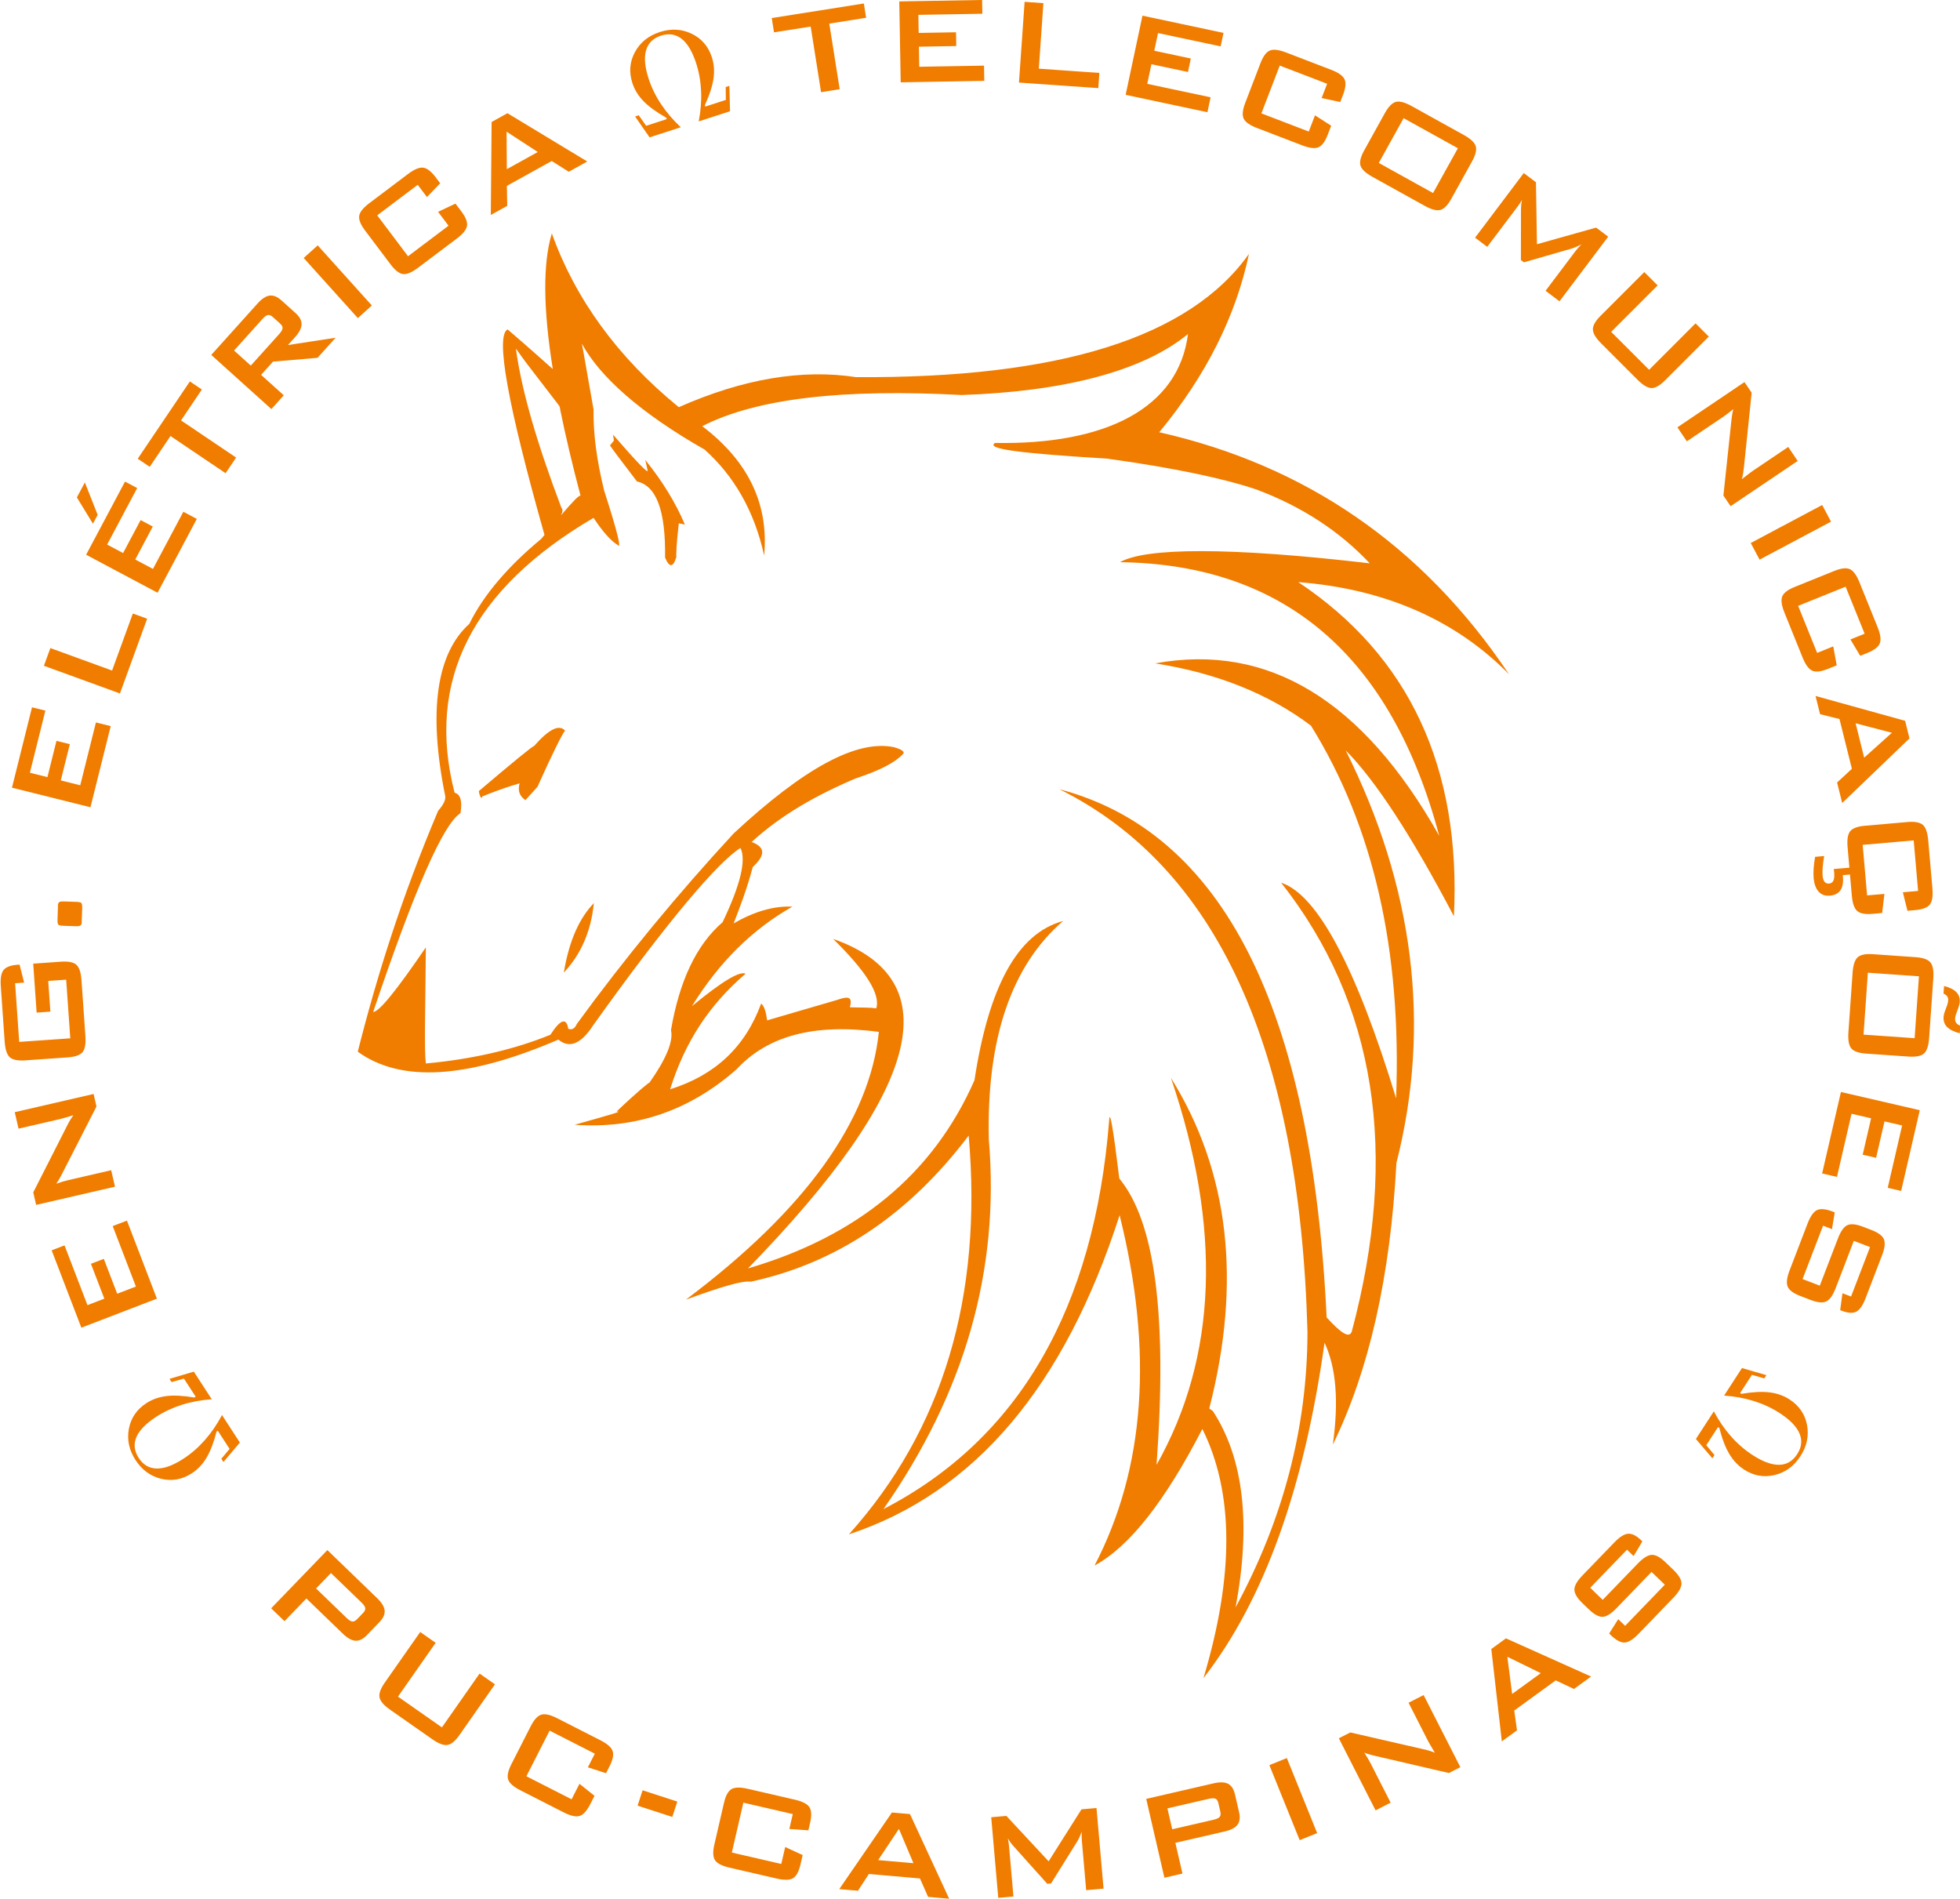
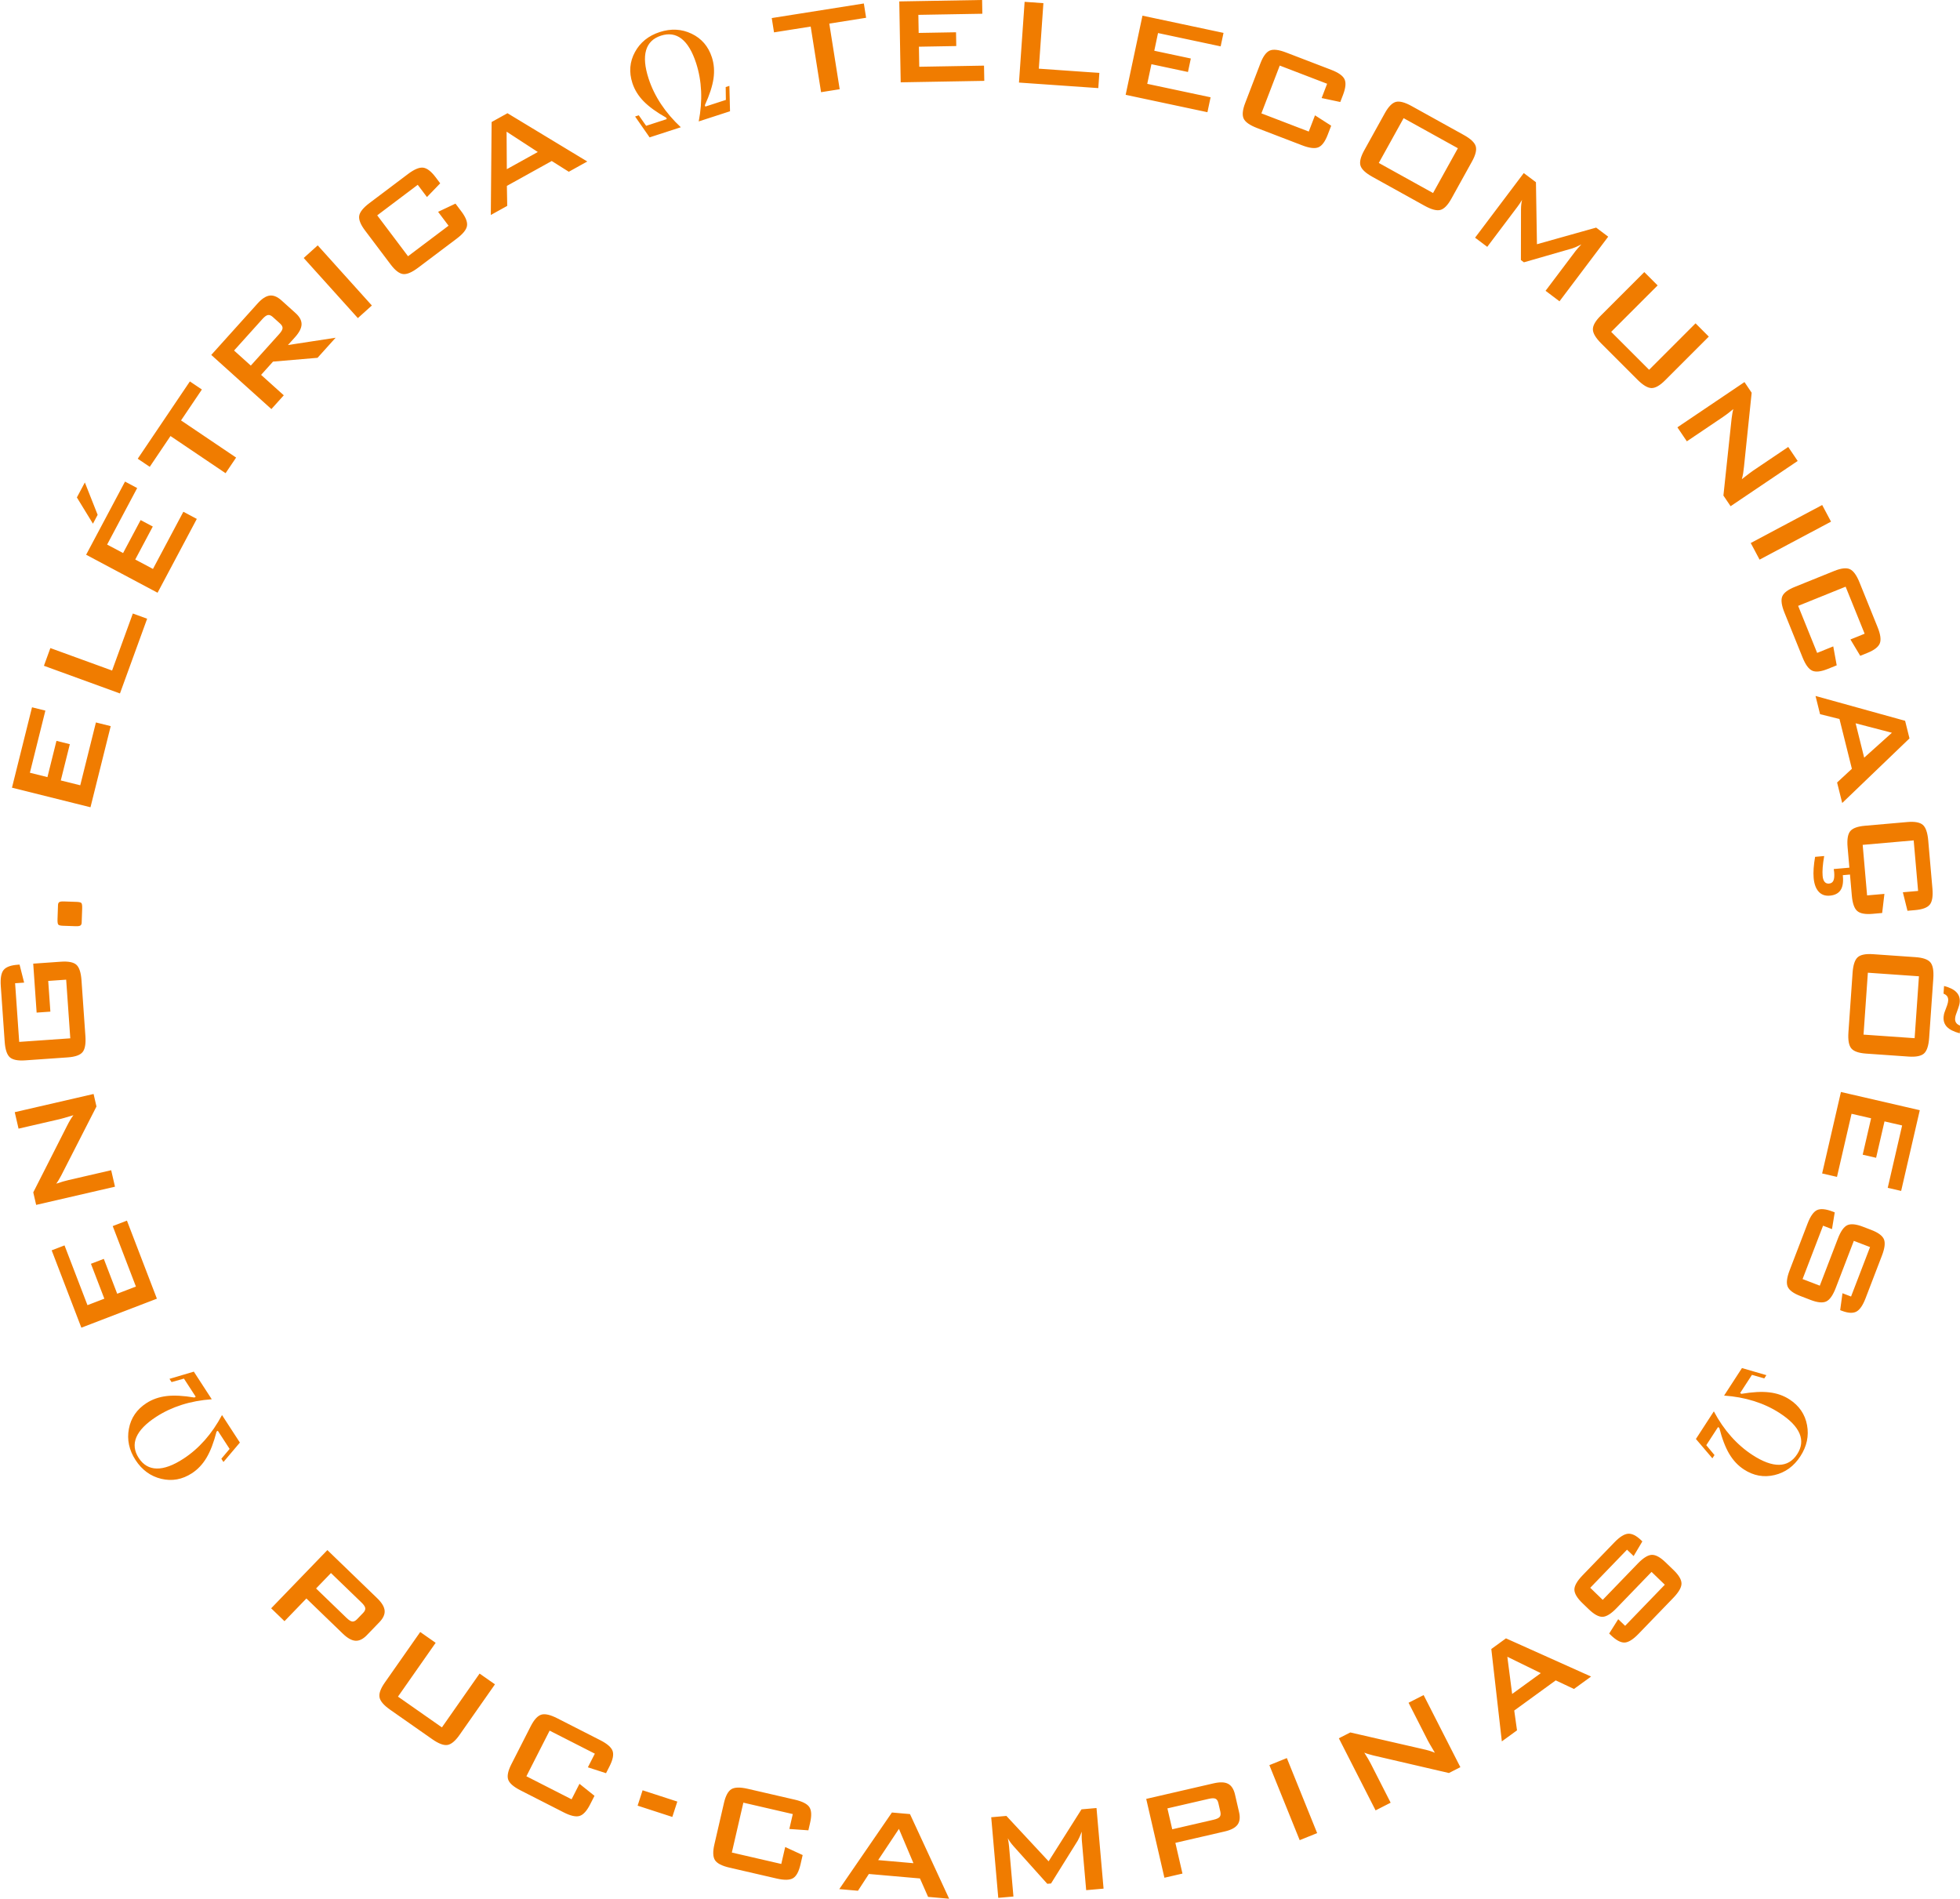
<svg xmlns="http://www.w3.org/2000/svg" width="572.2pt" height="554.3pt" viewBox="0 0 572.2 554.3" version="1.1">
  <defs>
    <clipPath id="clip1">
      <path d="M 0 0 L 572.199 0 L 572.199 554.301 L 0 554.301 Z M 0 0 " />
    </clipPath>
  </defs>
  <g id="surface1">
    <g clip-path="url(#clip1)" clip-rule="nonzero">
      <path style=" stroke:none;fill-rule:evenodd;fill:rgb(94.139%,48.631%,0%);fill-opacity:1;" d="M 105.516 467.781 L 96.621 459.195 L 92.273 463.699 L 101.164 472.285 C 101.852 472.949 102.414 473.301 102.855 473.348 C 103.301 473.395 103.766 473.164 104.254 472.66 L 106.012 470.836 C 106.488 470.344 106.695 469.875 106.633 469.434 C 106.574 468.992 106.203 468.445 105.516 467.781 Z M 64.812 413.078 L 70.031 421.109 L 65.238 426.777 L 64.621 425.828 L 67.031 422.961 L 63.59 417.66 L 63.223 417.898 C 62.402 421.082 61.434 423.621 60.297 425.527 C 59.16 427.441 57.738 428.949 56.023 430.066 C 53.195 431.902 50.215 432.441 47.086 431.691 C 43.957 430.941 41.449 429.109 39.566 426.207 C 37.684 423.309 37.031 420.266 37.625 417.098 C 38.219 413.934 39.918 411.434 42.734 409.602 C 44.453 408.488 46.406 407.805 48.609 407.535 C 50.816 407.27 53.527 407.414 56.766 407.961 L 57.133 407.719 L 53.699 402.434 L 50.09 403.453 L 49.477 402.508 L 56.586 400.406 L 61.82 408.465 C 58.719 408.688 55.809 409.219 53.086 410.082 C 50.367 410.945 47.867 412.117 45.598 413.59 C 42.598 415.539 40.676 417.52 39.812 419.539 C 38.957 421.559 39.184 423.578 40.496 425.602 C 41.805 427.613 43.555 428.645 45.75 428.684 C 47.953 428.727 50.547 427.777 53.543 425.828 C 55.816 424.355 57.895 422.543 59.789 420.402 C 61.68 418.262 63.352 415.82 64.812 413.078 Z M 503.332 407.391 L 508.547 399.359 L 515.676 401.43 L 515.059 402.379 L 511.461 401.344 L 508.016 406.645 L 508.383 406.883 C 511.621 406.336 514.336 406.188 516.543 406.453 C 518.754 406.711 520.707 407.395 522.426 408.512 C 525.254 410.348 526.957 412.852 527.547 416.016 C 528.133 419.18 527.48 422.215 525.594 425.113 C 523.711 428.016 521.199 429.844 518.062 430.59 C 514.93 431.336 511.957 430.801 509.137 428.973 C 507.422 427.859 506 426.352 504.859 424.445 C 503.719 422.539 502.746 420.004 501.93 416.824 L 501.562 416.586 L 498.129 421.871 L 500.527 424.754 L 499.91 425.703 L 495.102 420.059 L 500.336 412 C 501.797 414.742 503.469 417.184 505.367 419.32 C 507.262 421.453 509.348 423.262 511.617 424.734 C 514.613 426.684 517.207 427.633 519.402 427.602 C 521.598 427.562 523.348 426.531 524.664 424.508 C 525.969 422.496 526.199 420.477 525.344 418.457 C 524.484 416.43 522.562 414.445 519.562 412.5 C 517.293 411.023 514.789 409.859 512.066 409 C 509.34 408.145 506.43 407.609 503.332 407.391 Z M 45.805 379.105 L 23.75 387.57 L 15.086 364.992 L 18.836 363.551 L 25.535 380.996 L 30.461 379.105 L 26.551 368.922 L 30.305 367.484 L 34.215 377.664 L 39.68 375.566 L 32.906 357.914 L 37.059 356.32 Z M 33.57 346.414 L 10.555 351.727 L 9.711 348.07 L 19.531 328.73 C 19.855 328.078 20.168 327.496 20.473 326.98 C 20.773 326.465 21.098 325.992 21.434 325.547 C 20.156 325.926 19.258 326.195 18.73 326.348 C 18.199 326.504 17.789 326.613 17.5 326.68 L 5.414 329.469 L 4.305 324.66 L 27.32 319.348 L 28.164 323.004 L 17.848 343.188 C 17.578 343.68 17.336 344.109 17.117 344.484 C 16.895 344.855 16.664 345.207 16.418 345.535 C 17.109 345.305 17.773 345.09 18.395 344.906 C 19.02 344.723 19.559 344.586 20.027 344.477 L 32.457 341.605 Z M 4.41 287.023 L 5.605 304.145 L 20.52 303.102 L 19.32 285.98 L 14.078 286.348 L 14.707 295.312 L 10.695 295.594 L 9.699 281.305 L 17.809 280.734 C 19.969 280.586 21.465 280.887 22.297 281.629 C 23.137 282.383 23.633 283.898 23.793 286.18 L 24.93 302.434 C 25.09 304.723 24.809 306.293 24.082 307.156 C 23.363 308.008 21.922 308.516 19.762 308.668 L 7.352 309.535 C 5.207 309.684 3.719 309.383 2.871 308.641 C 2.031 307.887 1.527 306.371 1.367 304.082 L 0.23 287.828 C 0.074 285.578 0.352 284.004 1.062 283.137 C 1.785 282.27 3.156 281.762 5.18 281.621 L 5.711 281.582 L 7.043 286.84 Z M 16.906 265.004 L 16.934 264.184 C 16.949 263.777 17.074 263.5 17.309 263.34 C 17.551 263.188 17.996 263.121 18.648 263.145 L 22.355 263.273 C 23.07 263.297 23.531 263.406 23.734 263.586 C 23.934 263.777 24.02 264.332 23.988 265.254 L 23.844 269.34 C 23.832 269.742 23.699 270.02 23.457 270.18 C 23.215 270.332 22.762 270.398 22.105 270.375 L 18.402 270.246 C 17.699 270.223 17.246 270.117 17.047 269.934 C 16.848 269.742 16.762 269.191 16.793 268.27 Z M 26.414 235.652 L 3.496 229.938 L 9.348 206.469 L 13.246 207.441 L 8.727 225.574 L 13.848 226.852 L 16.484 216.27 L 20.387 217.238 L 17.746 227.824 L 23.43 229.238 L 28.004 210.895 L 32.32 211.969 Z M 35.02 202.43 L 12.824 194.352 L 14.703 189.184 L 32.723 195.742 L 38.781 179.094 L 42.957 180.613 Z M 46 173.027 L 25.145 161.938 L 36.5 140.582 L 40.047 142.469 L 31.273 158.969 L 35.934 161.445 L 41.055 151.816 L 44.605 153.703 L 39.484 163.332 L 44.656 166.082 L 53.531 149.391 L 57.457 151.477 Z M 27.133 152.871 L 22.445 145.211 L 24.773 140.836 L 28.508 150.285 Z M 52.852 122.727 L 68.93 133.574 L 65.855 138.133 L 49.773 127.285 L 43.715 136.273 L 40.211 133.91 L 55.434 111.344 L 58.938 113.703 Z M 76.605 93.137 L 68.332 102.324 L 73.219 106.723 L 81.492 97.535 C 82.129 96.828 82.461 96.254 82.492 95.809 C 82.523 95.367 82.277 94.91 81.754 94.438 L 79.641 92.535 C 79.133 92.074 78.656 91.887 78.219 91.961 C 77.777 92.039 77.242 92.43 76.605 93.137 Z M 79.23 119.414 L 61.676 103.609 L 75.195 88.594 C 76.449 87.199 77.625 86.43 78.73 86.285 C 79.832 86.148 80.977 86.617 82.168 87.688 L 86.293 91.402 C 87.48 92.469 88.059 93.559 88.039 94.664 C 88.016 95.785 87.379 97.039 86.125 98.434 L 84.062 100.723 L 97.98 98.59 L 92.703 104.449 L 79.707 105.559 L 76.223 109.43 L 82.848 115.395 Z M 104.473 92.859 L 88.664 75.309 L 92.754 71.629 L 108.559 89.18 Z M 121.953 53.949 L 110.125 62.863 L 119.121 74.801 L 130.949 65.887 L 127.898 61.836 L 132.973 59.438 L 134.656 61.672 C 135.957 63.395 136.52 64.812 136.336 65.926 C 136.164 67.039 135.16 68.281 133.34 69.656 L 122.082 78.137 C 120.25 79.52 118.777 80.141 117.66 80 C 116.555 79.859 115.344 78.926 114.047 77.203 L 106.555 67.262 C 105.262 65.547 104.703 64.133 104.863 63.016 C 105.035 61.902 106.035 60.656 107.867 59.273 L 119.125 50.789 C 120.945 49.418 122.422 48.805 123.539 48.945 C 124.668 49.086 125.871 50.012 127.168 51.73 L 128.512 53.516 L 124.645 57.52 Z M 147.961 49.387 L 157.008 44.371 L 147.891 38.438 Z M 143.285 62.758 L 143.523 35.617 L 148.152 33.051 L 171.449 47.145 L 166.055 50.137 L 161.074 47 L 147.977 54.262 L 148.078 60.102 Z M 198.754 37.145 L 189.645 40.102 L 185.41 34.008 L 186.484 33.66 L 188.633 36.727 L 194.645 34.773 L 194.508 34.359 C 191.648 32.742 189.445 31.148 187.895 29.559 C 186.34 27.965 185.254 26.203 184.621 24.258 C 183.578 21.047 183.828 18.031 185.363 15.203 C 186.898 12.375 189.316 10.426 192.605 9.355 C 195.895 8.289 199 8.449 201.906 9.84 C 204.812 11.234 206.785 13.52 207.824 16.719 C 208.457 18.664 208.613 20.73 208.301 22.926 C 207.984 25.125 207.148 27.707 205.781 30.695 L 205.914 31.113 L 211.91 29.164 L 211.859 25.414 L 212.934 25.066 L 213.121 32.477 L 203.984 35.445 C 204.574 32.395 204.809 29.445 204.68 26.59 C 204.551 23.738 204.066 21.023 203.23 18.449 C 202.125 15.047 200.711 12.676 198.984 11.32 C 197.254 9.973 195.242 9.668 192.949 10.414 C 190.668 11.156 189.219 12.582 188.613 14.691 C 188 16.805 188.25 19.559 189.355 22.957 C 190.191 25.531 191.402 28.012 192.98 30.395 C 194.559 32.773 196.484 35.023 198.754 37.145 Z M 242.102 6.891 L 245.137 26.047 L 239.703 26.91 L 236.672 7.754 L 225.965 9.449 L 225.305 5.273 L 252.191 1.016 L 252.852 5.188 Z M 262.949 24.031 L 262.535 0.414 L 286.715 -0.008 L 286.785 4.012 L 268.105 4.336 L 268.195 9.613 L 279.102 9.422 L 279.172 13.441 L 268.266 13.633 L 268.367 19.488 L 287.273 19.16 L 287.352 23.605 Z M 297.477 24.102 L 299.125 0.535 L 304.609 0.922 L 303.273 20.047 L 320.945 21.285 L 320.637 25.719 Z M 328.621 27.68 L 333.531 4.574 L 357.191 9.602 L 356.355 13.535 L 338.074 9.648 L 336.98 14.812 L 347.648 17.078 L 346.812 21.012 L 336.145 18.742 L 334.926 24.473 L 353.418 28.402 L 352.496 32.754 Z M 387.438 24.449 L 373.609 19.141 L 368.25 33.094 L 382.078 38.402 L 383.898 33.668 L 388.625 36.699 L 387.621 39.312 C 386.848 41.328 385.941 42.559 384.902 42.992 C 383.867 43.434 382.281 43.242 380.152 42.426 L 366.992 37.375 C 364.852 36.551 363.543 35.633 363.07 34.613 C 362.602 33.598 362.75 32.078 363.523 30.062 L 367.984 18.441 C 368.758 16.434 369.66 15.215 370.691 14.762 C 371.727 14.316 373.316 14.5 375.457 15.324 L 388.617 20.375 C 390.746 21.191 392.047 22.117 392.523 23.141 C 393 24.172 392.852 25.684 392.082 27.691 L 391.281 29.777 L 385.836 28.621 Z M 404.297 33.02 C 405.34 31.141 406.406 30.055 407.488 29.75 C 408.578 29.453 410.125 29.859 412.133 30.973 L 427.328 39.395 C 429.336 40.508 430.496 41.605 430.824 42.684 C 431.141 43.766 430.781 45.242 429.738 47.125 L 423.707 58.012 C 422.66 59.898 421.59 60.988 420.516 61.281 C 419.426 61.578 417.883 61.168 415.875 60.055 L 400.68 51.629 C 398.672 50.516 397.508 49.426 397.18 48.348 C 396.855 47.277 397.219 45.797 398.262 43.906 Z M 402.523 47.566 L 418.363 56.348 L 425.613 43.273 L 409.77 34.492 Z M 430.633 69.383 L 444.848 50.52 L 448.402 53.195 L 448.695 71.293 L 465.98 66.441 L 469.496 69.09 L 455.277 87.953 L 451.211 84.887 L 459.992 73.234 C 460.16 73.012 460.387 72.734 460.68 72.41 C 460.973 72.086 461.305 71.734 461.668 71.34 C 461.062 71.648 460.555 71.895 460.145 72.07 C 459.727 72.254 459.367 72.391 459.074 72.488 L 444.891 76.574 L 444.012 75.91 L 444.039 61.102 C 444.047 60.543 444.074 60.039 444.129 59.586 C 444.18 59.137 444.262 58.711 444.363 58.324 C 444.105 58.742 443.863 59.125 443.645 59.457 C 443.418 59.793 443.191 60.109 442.965 60.406 L 434.184 72.059 Z M 483.926 83.316 L 470.367 96.875 L 481.438 107.945 L 494.996 94.387 L 498.867 98.262 L 486.113 111.016 C 484.59 112.539 483.262 113.297 482.145 113.281 C 481.016 113.266 479.648 112.445 478.023 110.82 L 467.477 100.273 C 465.863 98.66 465.043 97.289 465.027 96.164 C 465 95.035 465.754 93.707 467.281 92.184 L 480.035 79.426 Z M 489.699 124.742 L 509.281 111.535 L 511.379 114.645 L 509.141 136.219 C 509.07 136.945 508.988 137.602 508.891 138.191 C 508.789 138.781 508.66 139.34 508.508 139.875 C 509.559 139.062 510.305 138.488 510.742 138.156 C 511.18 137.824 511.527 137.57 511.773 137.406 L 522.055 130.473 L 524.812 134.562 L 505.23 147.77 L 503.133 144.66 L 505.531 122.121 C 505.605 121.566 505.68 121.074 505.75 120.648 C 505.82 120.223 505.914 119.812 506.023 119.414 C 505.461 119.879 504.918 120.316 504.402 120.711 C 503.887 121.105 503.434 121.43 503.035 121.699 L 492.457 128.832 Z M 511.109 158.512 L 531.965 147.422 L 534.547 152.277 L 513.691 163.367 Z M 544.359 184.992 L 538.809 171.262 L 524.949 176.859 L 530.496 190.594 L 535.199 188.691 L 536.207 194.219 L 533.609 195.266 C 531.609 196.074 530.094 196.25 529.066 195.785 C 528.035 195.328 527.094 194.039 526.242 191.926 L 520.961 178.859 C 520.102 176.73 519.883 175.148 520.309 174.105 C 520.727 173.07 521.941 172.145 523.941 171.336 L 535.484 166.672 C 537.477 165.867 538.988 165.691 540.023 166.137 C 541.055 166.594 542 167.879 542.859 170.008 L 548.141 183.078 C 548.996 185.191 549.207 186.777 548.781 187.82 C 548.352 188.875 547.145 189.797 545.152 190.602 L 543.078 191.441 L 540.215 186.668 Z M 541.727 211.141 L 544.227 221.176 L 552.32 213.906 Z M 530.023 203.164 L 556.176 210.414 L 557.453 215.551 L 537.812 234.41 L 536.32 228.422 L 540.637 224.422 L 537.016 209.895 L 531.348 208.477 Z M 559.969 260.078 L 558.68 245.324 L 543.789 246.629 L 545.078 261.383 L 550.133 260.941 L 549.477 266.516 L 546.691 266.762 C 544.539 266.949 543.039 266.676 542.191 265.93 C 541.34 265.191 540.816 263.684 540.617 261.414 L 539.391 247.371 C 539.188 245.086 539.441 243.508 540.152 242.637 C 540.859 241.77 542.289 241.238 544.441 241.051 L 556.84 239.965 C 558.984 239.777 560.477 240.055 561.336 240.781 C 562.191 241.52 562.719 243.027 562.922 245.312 L 564.148 259.355 C 564.348 261.625 564.086 263.203 563.375 264.078 C 562.656 264.961 561.23 265.488 559.09 265.676 L 556.863 265.871 L 555.52 260.469 Z M 529.898 250.125 L 532.551 249.891 C 532.332 251.137 532.184 252.242 532.113 253.215 C 532.039 254.188 532.035 255.004 532.094 255.676 C 532.16 256.457 532.355 257.043 532.672 257.422 C 532.992 257.809 533.418 257.977 533.965 257.93 C 534.59 257.875 535.016 257.586 535.254 257.051 C 535.488 256.527 535.562 255.707 535.465 254.59 C 535.457 254.5 535.438 254.355 535.406 254.152 C 535.371 253.941 535.352 253.789 535.34 253.684 L 539.906 253.285 L 540.082 255.289 L 537.984 255.473 L 538.016 255.828 C 538.172 257.605 537.938 258.961 537.305 259.879 C 536.676 260.801 535.633 261.328 534.184 261.457 C 532.836 261.574 531.746 261.188 530.934 260.285 C 530.113 259.383 529.629 258.043 529.473 256.262 C 529.402 255.457 529.402 254.531 529.473 253.484 C 529.551 252.43 529.688 251.305 529.898 250.125 Z M 559.234 279.41 C 561.383 279.562 562.816 280.066 563.551 280.922 C 564.277 281.781 564.566 283.355 564.406 285.645 L 563.191 302.977 C 563.031 305.266 562.527 306.781 561.688 307.535 C 560.84 308.277 559.352 308.578 557.207 308.43 L 544.789 307.562 C 542.637 307.41 541.195 306.906 540.477 306.051 C 539.75 305.191 539.469 303.617 539.629 301.328 L 540.84 283.996 C 541 281.707 541.496 280.188 542.336 279.438 C 543.168 278.691 544.668 278.395 546.82 278.543 Z M 545.301 283.949 L 544.039 302.02 L 558.953 303.062 L 560.215 284.992 Z M 572.133 301.637 C 570.406 301.172 569.164 300.559 568.41 299.785 C 567.66 299.016 567.324 298.035 567.406 296.848 C 567.422 296.629 567.453 296.387 567.512 296.129 C 567.566 295.867 567.652 295.598 567.758 295.305 L 568.43 293.496 C 568.535 293.188 568.613 292.926 568.656 292.715 C 568.703 292.496 568.734 292.285 568.75 292.078 C 568.781 291.594 568.688 291.18 568.469 290.852 C 568.246 290.523 567.883 290.262 567.391 290.059 L 567.547 287.828 C 569.164 288.242 570.344 288.828 571.102 289.59 C 571.867 290.355 572.203 291.305 572.125 292.453 C 572.105 292.734 572.062 293.031 571.984 293.34 C 571.91 293.648 571.812 293.969 571.684 294.305 L 570.988 296.25 C 570.93 296.422 570.879 296.602 570.844 296.781 C 570.809 296.973 570.785 297.168 570.77 297.375 C 570.738 297.848 570.855 298.266 571.113 298.621 C 571.371 298.977 571.766 299.234 572.289 299.406 Z M 537.441 318.77 L 560.457 324.086 L 555.02 347.648 L 551.102 346.746 L 555.305 328.539 L 550.16 327.352 L 547.707 337.977 L 543.793 337.074 L 546.246 326.445 L 540.539 325.129 L 536.285 343.551 L 531.953 342.551 Z M 540.395 378.477 L 545.938 364.043 L 541.203 362.227 L 535.926 375.969 C 535.098 378.125 534.168 379.441 533.145 379.914 C 532.113 380.395 530.598 380.246 528.59 379.477 L 525.566 378.312 C 523.566 377.547 522.344 376.645 521.895 375.598 C 521.449 374.562 521.641 372.961 522.469 370.801 L 527.695 357.188 C 528.523 355.031 529.453 353.711 530.477 353.238 C 531.512 352.762 533.023 352.91 535.023 353.676 L 535.629 353.91 L 534.828 358.801 L 532.223 357.797 L 526.242 373.379 L 531.27 375.309 L 536.547 361.566 C 537.367 359.422 538.293 358.117 539.316 357.645 C 540.344 357.184 541.855 357.328 543.863 358.102 L 546.297 359.035 C 548.309 359.805 549.527 360.707 549.98 361.738 C 550.426 362.777 550.242 364.363 549.418 366.508 L 544.617 379.016 C 543.82 381.09 542.914 382.383 541.91 382.898 C 540.895 383.414 539.484 383.32 537.676 382.629 L 537.219 382.453 L 537.891 377.516 Z M 79.164 469.488 L 95.574 452.496 L 110.105 466.531 C 111.457 467.836 112.184 469.035 112.289 470.145 C 112.391 471.25 111.879 472.379 110.766 473.531 L 107.102 477.328 C 105.992 478.477 104.887 479.02 103.781 478.957 C 102.668 478.891 101.441 478.203 100.094 476.902 L 89.449 466.621 L 83.055 473.246 Z M 127.184 479.562 L 116.184 495.27 L 129.012 504.25 L 140.008 488.543 L 144.496 491.684 L 134.148 506.461 C 132.91 508.227 131.734 509.203 130.633 509.379 C 129.52 509.559 128.027 508.992 126.148 507.672 L 113.93 499.117 C 112.059 497.809 111.016 496.602 110.805 495.496 C 110.582 494.391 111.094 492.953 112.332 491.184 L 122.68 476.41 Z M 173.656 511.922 L 160.457 505.199 L 153.672 518.52 L 166.867 525.242 L 169.172 520.723 L 173.555 524.23 L 172.285 526.727 C 171.305 528.648 170.277 529.777 169.195 530.102 C 168.117 530.434 166.562 530.078 164.531 529.043 L 151.973 522.641 C 149.926 521.602 148.723 520.551 148.359 519.484 C 148 518.426 148.309 516.934 149.289 515.008 L 154.938 503.918 C 155.914 502 156.941 500.879 158.016 500.539 C 159.09 500.203 160.648 500.555 162.695 501.598 L 175.254 507.996 C 177.285 509.031 178.484 510.086 178.848 511.152 C 179.215 512.23 178.91 513.719 177.934 515.637 L 176.922 517.625 L 171.625 515.906 Z M 186.145 527.098 L 187.598 522.613 L 197.734 525.906 L 196.277 530.391 Z M 231.445 529.555 L 217.016 526.223 L 213.652 540.785 L 228.086 544.117 L 229.227 539.176 L 234.328 541.52 L 233.699 544.25 C 233.211 546.352 232.488 547.695 231.516 548.27 C 230.551 548.852 228.957 548.883 226.734 548.371 L 213 545.199 C 210.766 544.684 209.344 543.957 208.73 543.008 C 208.129 542.07 208.062 540.547 208.551 538.441 L 211.352 526.312 C 211.832 524.219 212.559 522.883 213.516 522.289 C 214.48 521.707 216.078 521.668 218.316 522.184 L 232.047 525.355 C 234.27 525.867 235.691 526.602 236.301 527.551 C 236.918 528.508 236.98 530.023 236.496 532.121 L 235.996 534.297 L 230.441 533.906 Z M 256.367 542.992 L 266.672 543.895 L 262.434 533.875 Z M 245.016 551.461 L 260.387 529.098 L 265.66 529.559 L 277.094 554.27 L 270.949 553.73 L 268.57 548.348 L 253.656 547.043 L 250.473 551.938 Z M 291.434 554.012 L 289.375 530.48 L 293.805 530.094 L 306.133 543.348 L 315.73 528.176 L 320.113 527.789 L 322.172 551.32 L 317.098 551.766 L 315.828 537.23 C 315.801 536.949 315.785 536.59 315.785 536.156 C 315.785 535.719 315.797 535.234 315.805 534.699 C 315.562 535.332 315.348 535.855 315.16 536.262 C 314.973 536.676 314.797 537.023 314.645 537.289 L 306.836 549.816 L 305.742 549.91 L 295.852 538.887 C 295.484 538.469 295.168 538.074 294.906 537.699 C 294.645 537.332 294.418 536.961 294.234 536.609 C 294.324 537.09 294.402 537.535 294.457 537.93 C 294.516 538.328 294.559 538.715 294.59 539.09 L 295.863 553.625 Z M 352.859 525.113 L 340.812 527.895 L 342.223 533.996 L 354.27 531.215 C 355.199 531 355.797 530.719 356.078 530.375 C 356.359 530.027 356.418 529.512 356.262 528.828 L 355.691 526.359 C 355.539 525.691 355.258 525.262 354.855 525.074 C 354.449 524.887 353.789 524.898 352.859 525.113 Z M 339.938 548.141 L 334.625 525.125 L 354.312 520.582 C 356.141 520.16 357.543 520.203 358.531 520.719 C 359.512 521.238 360.184 522.277 360.543 523.84 L 361.73 528.98 C 362.09 530.535 361.941 531.758 361.285 532.652 C 360.625 533.551 359.383 534.207 357.555 534.629 L 343.137 537.957 L 345.207 546.926 Z M 379.43 537.172 L 370.578 515.27 L 375.68 513.211 L 384.527 535.113 Z M 401.586 528.477 L 390.863 507.43 L 394.207 505.727 L 415.348 510.578 C 416.059 510.734 416.699 510.898 417.273 511.066 C 417.848 511.238 418.387 511.434 418.898 511.652 C 418.223 510.508 417.742 509.699 417.465 509.223 C 417.188 508.746 416.98 508.375 416.844 508.109 L 411.215 497.059 L 415.613 494.82 L 426.336 515.867 L 422.992 517.57 L 400.914 512.441 C 400.371 512.301 399.895 512.168 399.48 512.043 C 399.066 511.922 398.668 511.781 398.289 511.625 C 398.68 512.238 399.047 512.828 399.379 513.391 C 399.707 513.949 399.973 514.438 400.191 514.867 L 405.984 526.234 Z M 441.453 494.496 L 449.82 488.418 L 440.051 483.637 Z M 438.445 508.336 L 435.371 481.371 L 439.652 478.262 L 464.496 489.41 L 459.504 493.035 L 454.176 490.531 L 442.066 499.332 L 442.875 505.117 Z M 474.988 452.379 L 464.25 463.5 L 467.895 467.023 L 478.121 456.434 C 479.727 454.773 481.098 453.922 482.227 453.887 C 483.363 453.852 484.699 454.578 486.242 456.07 L 488.578 458.324 C 490.117 459.812 490.891 461.121 490.895 462.258 C 490.898 463.387 490.098 464.785 488.492 466.449 L 478.359 476.938 C 476.758 478.602 475.383 479.449 474.258 479.484 C 473.121 479.52 471.785 478.793 470.246 477.305 L 469.777 476.855 L 472.422 472.668 L 474.434 474.605 L 486.023 462.602 L 482.152 458.863 L 471.926 469.449 C 470.332 471.102 468.969 471.941 467.844 471.977 C 466.715 472 465.383 471.273 463.836 469.781 L 461.957 467.969 C 460.41 466.473 459.641 465.168 459.625 464.039 C 459.621 462.91 460.41 461.523 462.004 459.871 L 471.316 450.23 C 472.855 448.637 474.195 447.797 475.32 447.719 C 476.457 447.641 477.719 448.273 479.113 449.621 L 479.465 449.961 L 476.918 454.242 Z M 474.988 452.379 " />
    </g>
-     <path style=" stroke:none;fill-rule:evenodd;fill:rgb(94.139%,48.631%,0%);fill-opacity:1;" d="M 139.793 230.93 C 150.285 222.035 155.648 217.66 155.883 217.805 C 160.309 212.781 163.234 211.383 164.973 213.285 C 164.363 213.84 161.566 219.309 156.902 229.691 L 153.406 233.566 C 151.684 232.402 151.109 230.895 151.684 228.672 C 146.449 230.195 143.059 231.594 140.816 232.492 C 140.621 233.422 140.027 232.598 139.793 230.93 Z M 158.957 156.152 C 148.18 117.984 144.59 97.988 148.188 96.16 C 155.312 102.254 159.652 106.234 161.383 107.73 C 158.562 90.125 158.445 76.93 161.102 68.129 C 167.895 87.156 180.289 104.297 198.168 118.863 C 216.855 110.598 234.105 107.672 249.926 110.094 C 309.176 110.473 347.285 98.582 364.629 74.102 C 360.809 92.18 352.18 109.539 338.426 126.18 C 380.855 135.773 415.125 158.945 440.539 196.82 C 425.117 181.109 404.492 171.91 378.992 169.922 C 411.398 191.496 426.594 224.105 424.453 267.461 C 412.105 244.008 401.695 227.973 392.848 219.027 C 412.762 258.871 417.891 299.203 407.668 339.5 C 405.891 372.711 399.707 399.988 389.105 421.707 C 390.844 409.242 390.145 399.324 386.684 391.953 C 380.75 434.387 369.082 467.023 351.34 489.871 C 360.34 459.816 360.234 435.676 351.016 417.133 C 340.059 438.348 329.691 451.512 319.543 457 C 334.32 428.609 336.758 394.52 326.859 354.727 C 310.809 404.582 284.699 435.695 247.824 447.906 C 275.336 417.277 286.867 378.469 282.797 331.484 C 265.348 354.562 244.133 368.785 219.152 374.148 C 216.621 373.77 210.328 375.742 200.266 379.367 C 235.156 353.195 253.922 327.02 256.574 301.215 C 237.836 298.738 224.191 302.234 214.953 312.223 C 201.344 324.141 185.723 329.617 167.77 328.336 C 178.117 325.422 182.316 324.258 179.984 324.488 C 185.957 318.785 189.719 315.742 189.594 316.066 C 194.527 309.07 196.625 303.941 195.891 300.68 C 198.328 286.492 203.223 275.875 210.953 269.207 C 216.172 258.285 217.91 251.059 216.172 247.523 C 209.555 251.719 194.992 268.738 173.184 299.281 C 169.543 304.91 166.156 306.078 163.016 303.477 C 136.414 314.926 117.008 316.102 104.449 307.004 C 109.953 285.18 117.305 261.738 127.906 236.688 C 129.5 234.859 130.094 233.566 130.004 232.492 C 124.875 207.312 127.562 190.633 136.996 182.133 C 141.195 173.613 148.422 165.223 157.98 157.332 Z M 163.562 119.656 C 165.125 127.332 167.105 135.695 169.492 144.742 C 169.195 144.344 167.32 146.281 163.766 150.438 C 164.289 149.41 164.348 148.668 163.898 148.238 C 156.992 130.027 152.277 114.238 150.609 101.754 C 154.18 106.668 151.133 102.715 162.93 118.027 C 163.594 118.891 163.379 118.75 163.562 119.656 Z M 179.234 128.602 C 178.832 129.07 178.477 129.562 178.074 130.027 C 178.926 131.344 181.555 134.727 185.957 140.547 C 191.676 141.82 194.348 149.152 194.16 162.738 C 195.391 165.723 196.492 165.785 197.469 162.551 C 197.344 162.121 197.469 158.855 198.168 152.758 C 199.18 152.969 199.176 152.949 199.945 153.137 C 197.273 146.805 193.418 140.508 188.375 134.25 C 188.645 135.508 188.879 136.547 189.078 137.371 C 189.219 138.32 185.848 134.824 178.961 126.879 C 179.051 127.453 179.145 128.027 179.234 128.602 Z M 164.598 283.922 C 169.637 278.562 172.559 271.801 173.367 263.641 C 169.367 267.801 166.23 274.098 164.598 283.922 Z M 354.047 411.859 C 363.141 425.758 365.238 445.004 360.719 469.211 C 374.672 443.477 381.668 416.559 381.703 388.781 C 379.461 305.93 355.09 253.133 309.285 230.391 C 356.953 242.945 382.957 294.234 387.297 384.586 C 391.617 389.281 393.824 390.68 394.613 388.781 C 408.582 336.539 401.645 292.766 374.008 257.668 C 384.59 261.129 395.887 282.344 407.578 320.617 C 409.211 277.484 401.051 241.348 382.723 211.832 C 370.402 202.543 355.25 196.48 337.262 193.648 C 370.242 187.621 397.879 204.406 420.168 244.004 C 406.145 191.316 374.906 164.738 326.961 164.109 C 334.5 159.844 358.918 159.664 399.887 164.445 C 391.105 155.09 380.145 147.93 367.004 142.965 C 357.82 139.816 343.328 136.66 323.203 133.875 C 298.367 132.367 287.477 131.078 290.523 129.301 C 322.656 129.875 344.082 119.266 346.82 97.504 C 333.52 108.461 310.348 114.289 280.793 115.312 C 246.348 113.449 220.961 116.246 205.008 124.406 C 218.574 134.699 224.473 147.289 223.086 162.172 C 220.266 149.227 214.242 138.859 205.703 131.242 C 187.055 120.621 175.109 110.004 169.871 100.305 C 170.57 103.945 171.648 110.453 173.277 119.508 C 173.172 126.648 174.211 134.465 176.398 143.289 C 180.273 155.324 181.562 160.578 180.273 159.055 C 178.371 157.887 176.039 155.324 173.277 151.172 C 137.805 171.984 124.285 198.73 132.715 231.414 C 134.434 231.855 135.008 233.781 134.434 237.387 C 129.449 240.418 120.949 259.766 108.934 295.438 C 110.762 295.328 115.891 288.91 124.32 276.555 C 124.176 295.32 123.816 306.395 124.32 310.449 C 138.039 309.191 150.395 306.285 160.691 302.055 C 163.613 297.535 165.352 296.961 165.906 300.332 C 166.949 300.691 167.773 300.332 168.383 298.934 C 182.336 279.781 197.723 261.129 214.168 243.305 C 234.719 224.223 250.105 215.832 261.027 218.125 C 263.504 218.859 264.328 219.559 263.504 220.223 C 261.297 222.555 256.973 224.887 249.836 227.219 C 238.215 232.148 227.957 237.977 219.441 245.781 C 223.367 247.305 223.602 249.508 219.762 253.098 C 218.004 259.66 216.031 264.789 214.168 269.559 C 220.102 266.152 225.824 264.395 231.328 264.664 C 219.656 271.262 209.883 280.945 202.008 293.715 C 210.707 286.543 215.926 283.387 217.664 284.246 C 206.941 293.43 199.945 304.262 195.629 317.988 C 208.805 313.855 217.547 305.637 222.211 292.961 C 223.133 293.699 223.609 295.328 223.957 297.859 C 233.285 295.168 239.812 293.195 244.242 291.941 C 247.848 290.668 248.902 291.008 248.117 294.039 C 251.145 294.164 253.711 294.039 255.809 294.359 C 257.172 290.164 252.508 283.172 243.219 274.078 C 277.453 286.113 268.828 318.41 218.363 370.273 C 250.305 360.91 272.449 342.727 284.484 315.344 C 288.645 288.066 297.039 272.445 310.363 268.859 C 295.207 281.914 287.98 303.363 288.68 332.668 C 291.91 370.828 281.652 406.555 257.906 440.535 C 297.539 420.055 319.453 381.824 323.809 327.07 C 323.973 323.648 324.961 329.188 326.77 344.02 C 337.371 356.879 340.758 384.621 337.641 427.625 C 355.445 396.027 356.719 358.367 341.836 314.645 C 358.836 341.938 362.566 374.109 353.027 411.16 C 353.367 411.43 353.707 411.664 354.047 411.859 Z M 354.047 411.859 " />
  </g>
</svg>